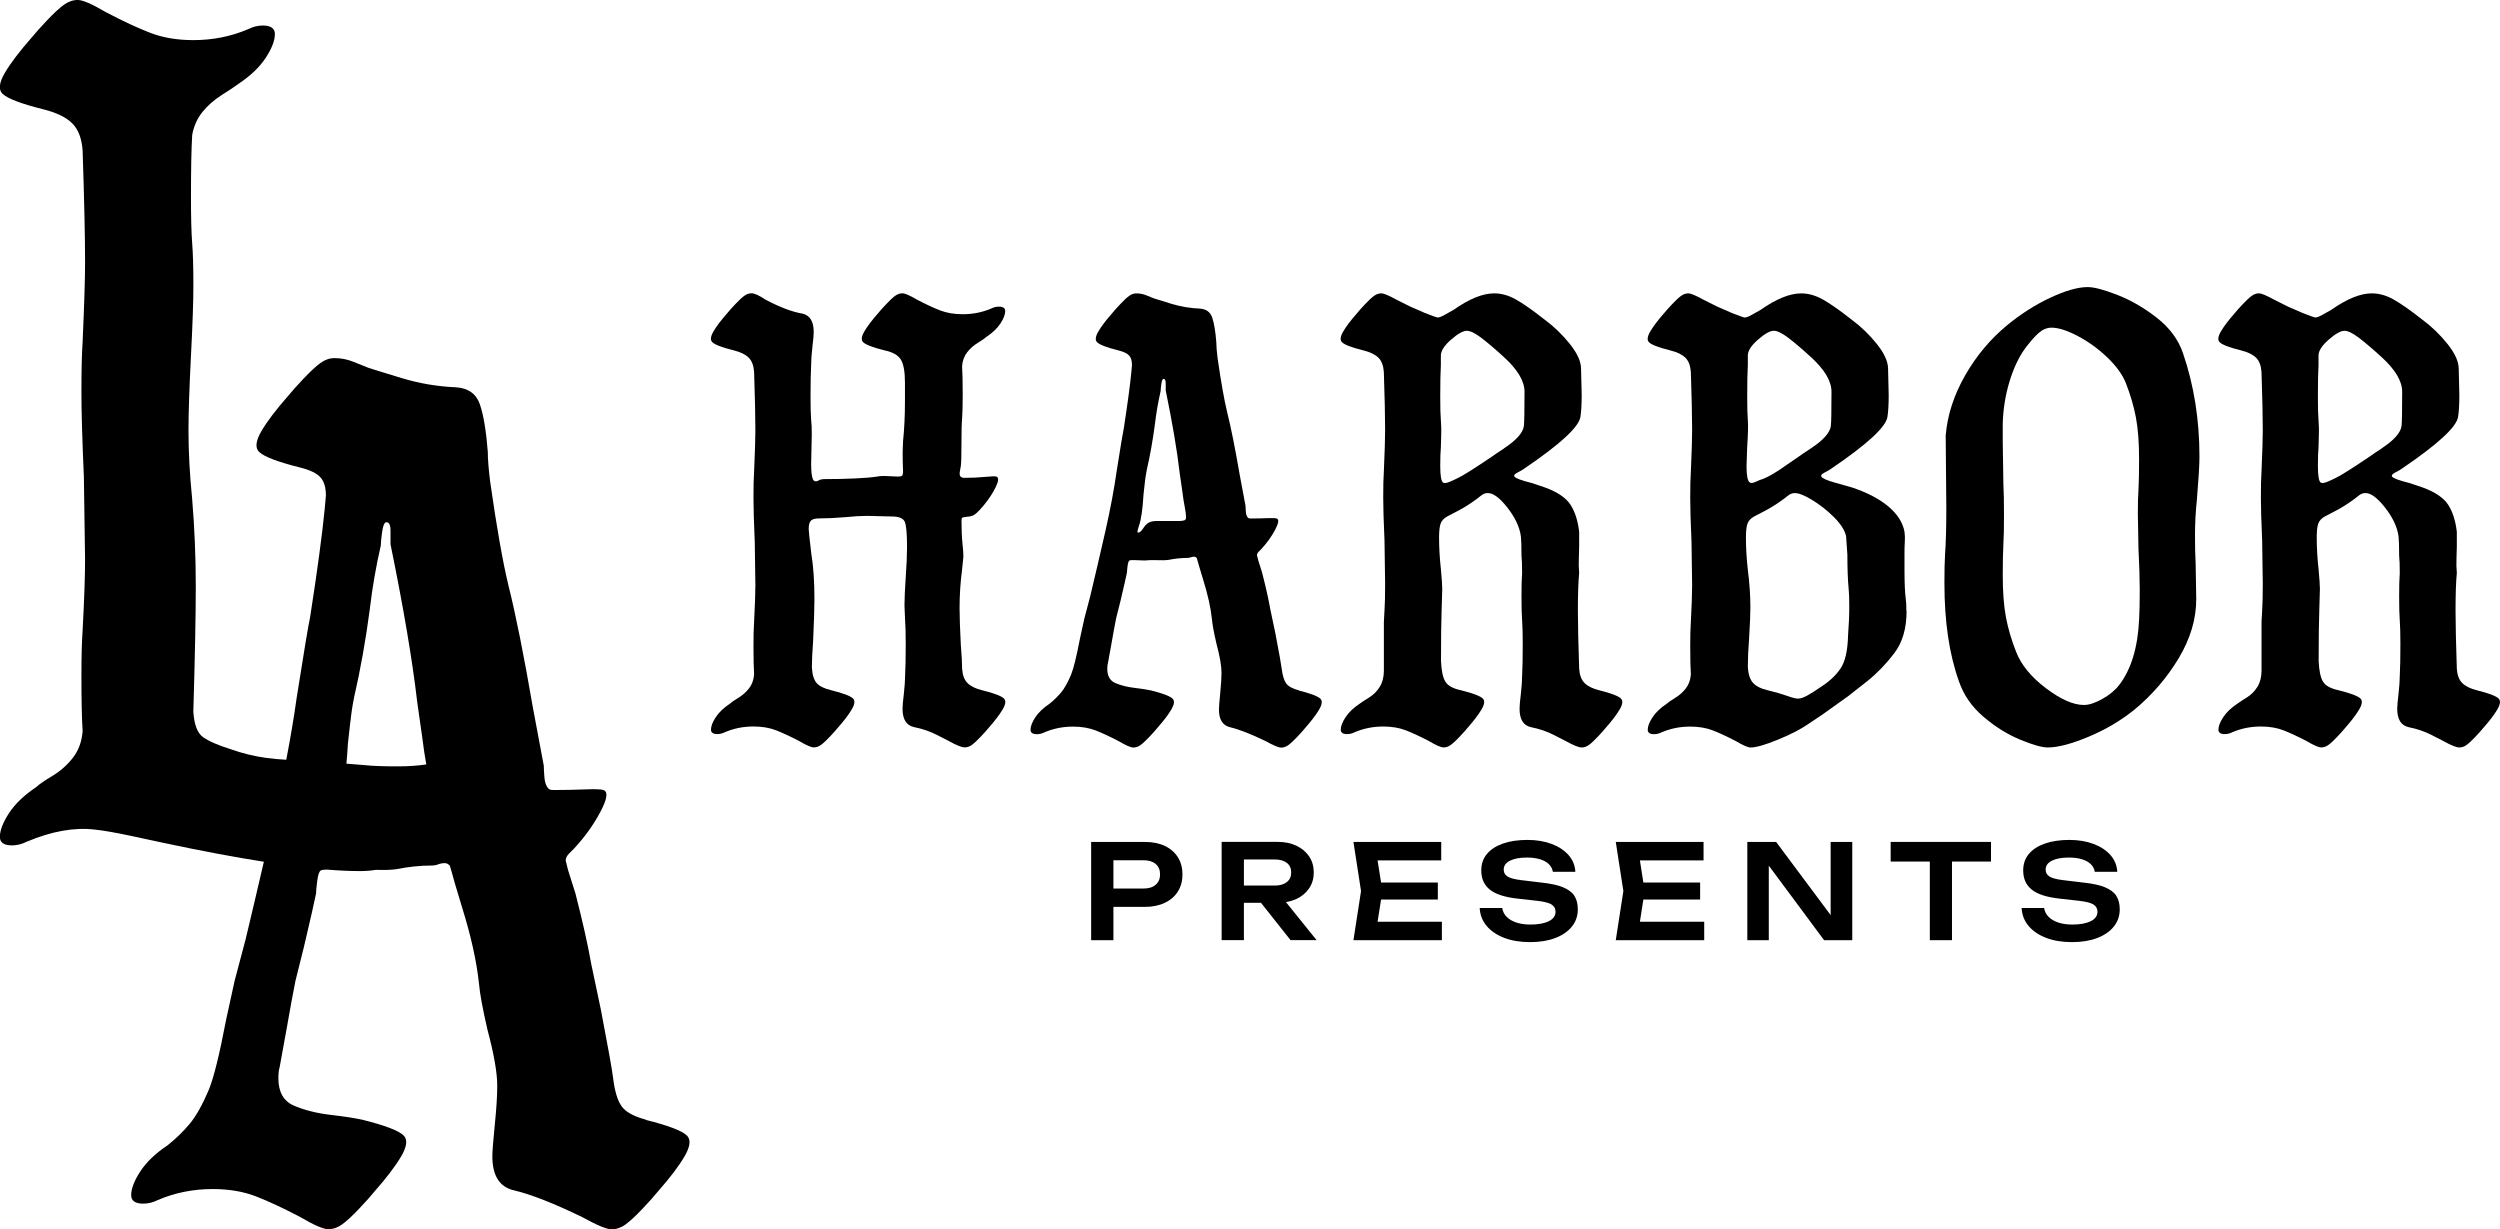
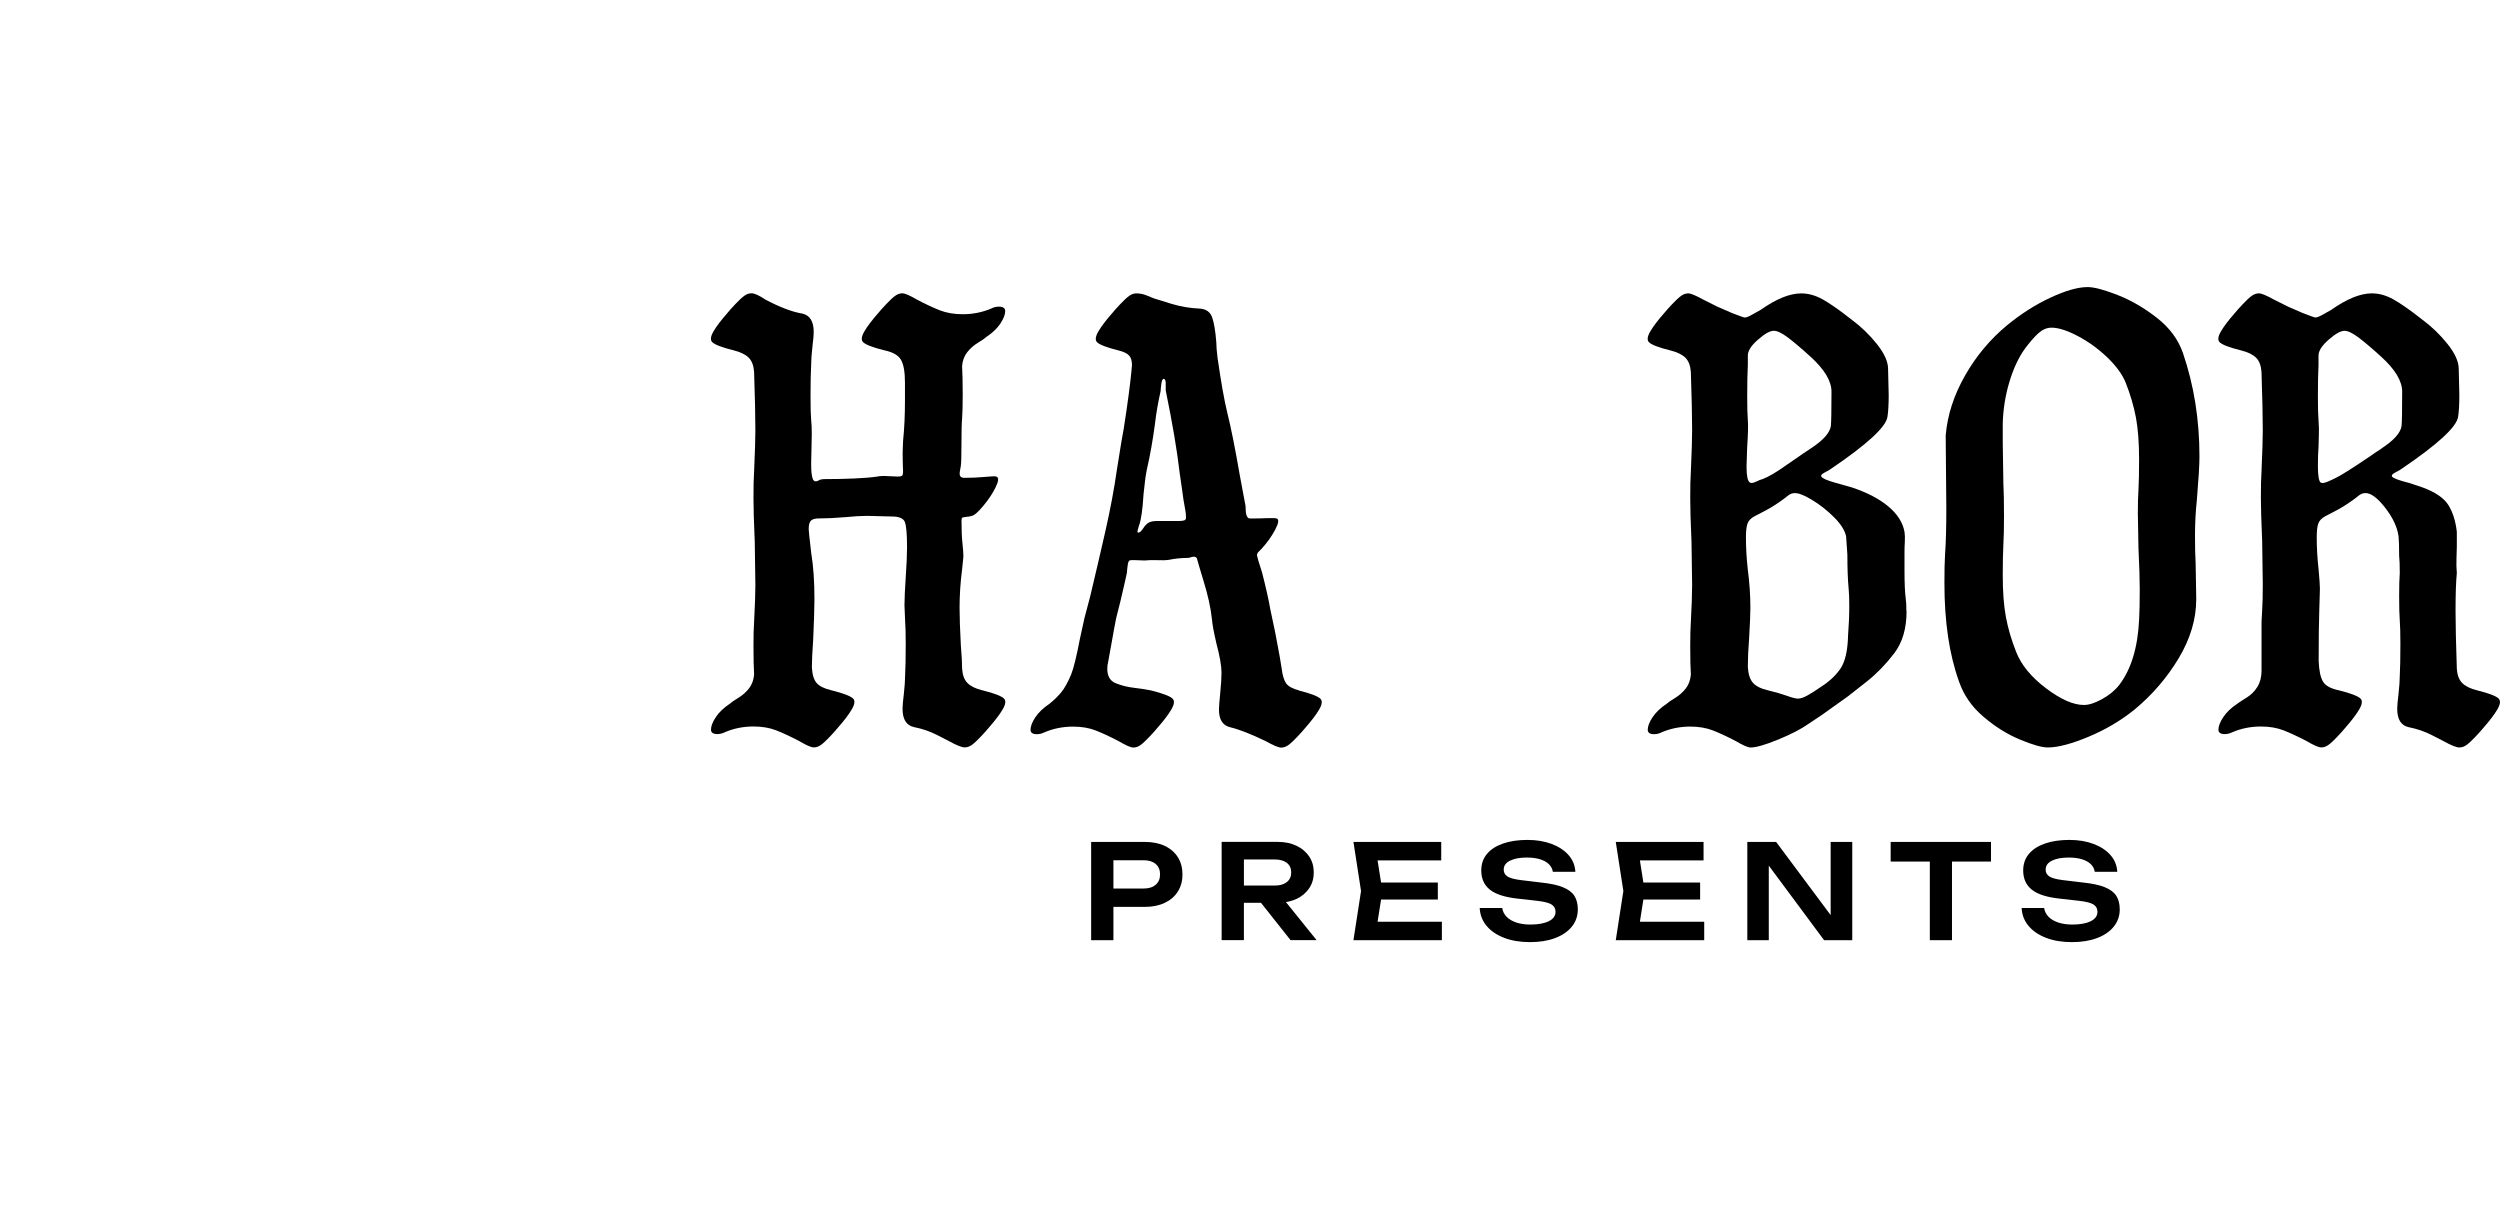
<svg xmlns="http://www.w3.org/2000/svg" id="Layer_2" data-name="Layer 2" viewBox="0 0 684.92 336.76">
  <g id="Layer_1-2" data-name="Layer 1">
    <g>
      <path d="M269.15,189.14c-1.85-.46-3.21-1.13-4.08-2-.87-.87-1.36-2.17-1.48-3.91,0-1.5-.12-3.65-.35-6.43-.23-4.4-.35-7.82-.35-10.25,0-3.47.23-7.01.7-10.6l.35-3.48c0-.81-.09-2.02-.26-3.65-.17-1.62-.26-3.65-.26-6.08,0-.46.06-.75.17-.87.11-.11.49-.2,1.13-.26.64-.06,1.13-.14,1.48-.26.7-.11,1.76-1.04,3.21-2.78,1.45-1.74,2.58-3.45,3.39-5.13.81-1.68.87-2.63.17-2.87-.35-.11-1.39-.09-3.13.09-1.74.17-3.71.26-5.91.26l-.52-.17c-.46-.23-.61-.78-.43-1.65s.26-1.36.26-1.48c.11-.81.17-2.84.17-6.08,0-3.48.06-5.73.17-6.78.11-1.62.17-3.82.17-6.6,0-3.47-.06-6.08-.17-7.82.11-1.5.58-2.78,1.39-3.82.81-1.04,1.79-1.91,2.95-2.61,1.16-.7,1.91-1.22,2.26-1.56,1.74-1.16,3.04-2.4,3.91-3.73.87-1.33,1.3-2.46,1.3-3.39,0-.81-.58-1.22-1.74-1.22-.7,0-1.39.17-2.09.52-2.43,1.04-5.04,1.56-7.82,1.56-2.32,0-4.37-.35-6.17-1.04-1.8-.7-3.91-1.68-6.34-2.95-1.97-1.16-3.3-1.74-4-1.74s-1.36.23-2,.7c-.64.46-1.45,1.22-2.43,2.26-.99,1.04-1.71,1.85-2.17,2.43-1.74,1.97-3.01,3.65-3.82,5.04-.81,1.39-.93,2.38-.35,2.95.69.7,2.66,1.45,5.91,2.26,2.2.46,3.68,1.3,4.43,2.52.75,1.22,1.13,3.33,1.13,6.34v4.86c0,4.06-.17,7.76-.52,11.12-.12,2.2-.15,4.06-.09,5.56.06,1.51.09,2.43.09,2.78,0,.58-.09.96-.26,1.13s-.55.26-1.13.26l-3.82-.17c-.81,0-1.45.06-1.91.17-1.51.23-3.59.41-6.25.52-2.67.12-5.33.17-7.99.17-.81,0-1.39.12-1.74.35-.81.46-1.36.32-1.65-.43-.29-.75-.43-2.11-.43-4.08l.17-8.17c0-1.74-.06-3.01-.17-3.82-.12-1.39-.17-3.53-.17-6.43,0-3.82.06-6.72.17-8.69,0-1.27.11-2.95.35-5.04.23-1.85.35-3.18.35-4,0-2.89-1.04-4.58-3.13-5.04-2.78-.46-6.14-1.74-10.08-3.82-1.74-1.16-3.01-1.74-3.82-1.74-.7,0-1.36.23-2,.7-.64.46-1.45,1.22-2.43,2.26-.99,1.04-1.71,1.85-2.17,2.43-1.74,1.97-3.01,3.65-3.82,5.04-.81,1.39-.93,2.38-.35,2.95.69.7,2.66,1.45,5.91,2.26,1.85.46,3.21,1.13,4.08,2,.87.87,1.36,2.17,1.48,3.91.23,6.95.35,12.28.35,15.98,0,2.2-.12,5.97-.35,11.29-.12,1.62-.17,4.06-.17,7.3,0,2.67.11,6.66.35,11.99l.17,11.81c0,2.32-.12,5.68-.35,10.08-.12,1.62-.17,3.82-.17,6.6,0,3.48.06,6.08.17,7.82-.12,1.51-.58,2.78-1.39,3.82-.81,1.04-1.8,1.91-2.95,2.61-1.16.7-1.91,1.22-2.26,1.56-1.74,1.16-3.04,2.41-3.91,3.74-.87,1.33-1.3,2.46-1.3,3.39,0,.81.58,1.22,1.74,1.22.7,0,1.39-.17,2.09-.52,2.43-1.04,5.04-1.56,7.82-1.56,2.32,0,4.37.35,6.17,1.04,1.79.7,3.91,1.68,6.34,2.95,1.97,1.16,3.3,1.74,4,1.74s1.36-.23,2-.7c.63-.46,1.45-1.22,2.43-2.26.98-1.04,1.71-1.85,2.17-2.43,1.74-1.97,3.01-3.65,3.82-5.04.81-1.39.93-2.37.35-2.95-.7-.69-2.67-1.45-5.91-2.26-1.97-.46-3.33-1.13-4.08-2-.75-.87-1.19-2.29-1.3-4.26,0-1.74.11-4.23.35-7.47.23-5.1.35-8.86.35-11.29,0-4.87-.29-9.03-.87-12.51-.46-3.94-.7-6.14-.7-6.6,0-1.16.2-1.94.61-2.35.4-.4,1.13-.61,2.17-.61,2.09,0,4.52-.11,7.3-.35,2.32-.23,4.28-.35,5.91-.35l6.78.17c1.97,0,3.15.49,3.56,1.48.4.99.61,3.27.61,6.86,0,2.2-.12,4.92-.35,8.17-.23,3.48-.35,6.08-.35,7.82l.17,4.17c.11,1.39.17,3.53.17,6.43,0,3.82-.06,6.72-.17,8.69,0,1.28-.12,2.95-.35,5.04-.23,1.85-.35,3.19-.35,4,0,2.9,1.04,4.58,3.13,5.04,2.32.46,4.43,1.19,6.34,2.17,1.91.99,2.98,1.54,3.21,1.65,2.09,1.16,3.53,1.74,4.34,1.74.7,0,1.36-.23,2-.7.63-.46,1.45-1.22,2.43-2.26.98-1.04,1.71-1.85,2.17-2.43,1.74-1.97,3.01-3.65,3.82-5.04.81-1.39.93-2.37.35-2.95-.7-.69-2.67-1.45-5.91-2.26Z" />
      <path d="M355.85,189.14c-1.74-.46-2.9-1.1-3.48-1.91-.58-.81-.99-2.14-1.22-4-.12-1.04-.7-4.28-1.74-9.73l-1.39-6.6c-.46-2.66-1.22-6.02-2.26-10.08l-1.04-3.3-.35-1.39c0-.35.17-.7.52-1.04.35-.35.58-.58.7-.7,1.5-1.62,2.75-3.36,3.74-5.21.98-1.85,1.13-2.89.43-3.13-.35-.11-1.22-.14-2.61-.09-1.39.06-2.9.09-4.52.09-.35,0-.58-.06-.7-.17-.35-.35-.55-.9-.61-1.65-.06-.75-.09-1.3-.09-1.65l-1.56-8.34c-1.28-7.41-2.43-13.2-3.48-17.37-.81-3.36-1.68-8.28-2.61-14.77-.23-1.85-.35-3.3-.35-4.34-.23-3.01-.61-5.27-1.13-6.78-.52-1.5-1.65-2.32-3.39-2.43-2.67-.11-5.24-.55-7.73-1.3-2.49-.75-4.08-1.24-4.78-1.48-.58-.23-1.3-.52-2.17-.87-.87-.35-1.77-.52-2.69-.52-.7,0-1.36.23-2,.7-.64.46-1.45,1.22-2.43,2.26-.99,1.04-1.71,1.85-2.17,2.43-1.74,1.97-3.01,3.65-3.82,5.04-.81,1.39-.93,2.38-.35,2.95.7.7,2.66,1.45,5.91,2.26,1.39.35,2.34.81,2.87,1.39.52.58.78,1.45.78,2.61l-.17,1.91c-.35,3.59-1.04,8.75-2.08,15.46-.23,1.04-.87,4.87-1.91,11.47-.7,4.98-1.74,10.54-3.13,16.68-1.39,6.14-2.78,12.1-4.17,17.9l-1.56,5.91-1.22,5.56c-.93,4.87-1.74,8.17-2.43,9.9-.93,2.2-1.85,3.85-2.78,4.95-.93,1.1-1.97,2.11-3.13,3.04-1.74,1.16-3.04,2.41-3.91,3.74-.87,1.33-1.3,2.46-1.3,3.39,0,.81.58,1.22,1.74,1.22.7,0,1.39-.17,2.09-.52,2.43-1.04,5.04-1.56,7.82-1.56,2.32,0,4.37.35,6.17,1.04,1.79.7,3.91,1.68,6.34,2.95,1.97,1.16,3.3,1.74,4,1.74s1.36-.23,2-.7c.63-.46,1.45-1.22,2.43-2.26.98-1.04,1.71-1.85,2.17-2.43,1.74-1.97,3.01-3.65,3.82-5.04.81-1.39.93-2.37.35-2.95-.7-.69-2.67-1.45-5.91-2.26-1.04-.23-2.55-.46-4.52-.7-1.97-.23-3.71-.67-5.21-1.3-1.51-.63-2.26-1.94-2.26-3.91,0-.69.06-1.22.17-1.56l1.04-5.73c.46-2.66.87-4.86,1.22-6.6l1.22-4.86c.93-3.94,1.5-6.49,1.74-7.64,0-.35.06-.96.17-1.82.11-.87.29-1.36.52-1.48.23-.11.81-.14,1.74-.09.93.06,1.74.09,2.43.09.93-.11,2.05-.14,3.39-.09,1.33.06,2.4.03,3.21-.09,1.74-.35,3.42-.52,5.04-.52.35,0,.67-.06.96-.17.29-.11.61-.17.96-.17.23,0,.46.12.7.35.11.35.35,1.16.7,2.43l1.04,3.47c1.27,4.06,2.09,7.7,2.43,10.95.11,1.39.52,3.59,1.22,6.6.93,3.48,1.39,6.14,1.39,7.99,0,1.39-.12,3.24-.35,5.56-.23,2.32-.35,3.82-.35,4.52,0,2.78,1.04,4.4,3.13,4.87,2.43.58,5.67,1.85,9.73,3.82,2.09,1.16,3.47,1.74,4.17,1.74s1.36-.23,2-.7c.63-.46,1.45-1.22,2.43-2.26.98-1.04,1.71-1.85,2.17-2.43,1.74-1.97,3.01-3.65,3.82-5.04.81-1.39.93-2.37.35-2.95-.7-.69-2.67-1.45-5.91-2.26ZM324.4,142.57c-.35.12-.81.17-1.39.17h-6.08c-1.04,0-1.82.17-2.34.52-.52.35-.99.84-1.39,1.48-.41.64-.78,1.01-1.13,1.13-.35.12-.49,0-.43-.35.06-.35.2-.87.43-1.56.58-1.62.98-4.46,1.22-8.51.11-.93.23-1.97.35-3.13.11-1.16.29-2.32.52-3.48.93-4.05,1.68-8.28,2.26-12.68.35-3.01.87-6.02,1.56-9.03,0-.35.06-.96.17-1.82.11-.87.29-1.36.52-1.48.46-.11.7.29.7,1.22v1.91c1.85,9.03,3.13,16.56,3.82,22.59l.7,4.86c.23,1.85.46,3.36.7,4.52.23,1.16.35,2.09.35,2.78,0,.46-.17.76-.52.87Z" />
-       <path d="M444.11,191.39c-.7-.69-2.67-1.45-5.91-2.26-1.85-.46-3.21-1.13-4.08-2-.87-.87-1.36-2.17-1.48-3.91-.23-6.95-.35-12.22-.35-15.81,0-4.52.11-7.99.35-10.42-.12-1.27-.15-2.63-.09-4.08.06-1.45.09-2.52.09-3.21v-4c-.35-3.01-1.13-5.47-2.35-7.38-1.22-1.91-3.56-3.5-7.04-4.78l-3.65-1.22c-2.78-.7-4.34-1.27-4.69-1.74-.23-.35.06-.72.87-1.13.81-.4,1.45-.78,1.91-1.13,9.73-6.6,14.82-11.29,15.29-14.07.23-1.39.35-3.42.35-6.08l-.17-7.12c0-1.97-1.02-4.23-3.04-6.78-2.03-2.55-4.37-4.81-7.04-6.78-3.24-2.55-5.85-4.37-7.82-5.47-1.97-1.1-3.94-1.65-5.91-1.65-3.13,0-6.84,1.51-11.12,4.52-.46.23-1.19.64-2.17,1.22-.99.58-1.71.87-2.17.87-.23,0-1.39-.4-3.47-1.22l-4-1.74-3.82-1.91c-2.09-1.16-3.48-1.74-4.17-1.74s-1.36.23-2,.7c-.64.46-1.45,1.22-2.43,2.26-.99,1.04-1.71,1.85-2.17,2.43-1.74,1.97-3.01,3.65-3.82,5.04-.81,1.39-.93,2.38-.35,2.95.69.7,2.66,1.45,5.91,2.26,1.85.46,3.21,1.13,4.08,2,.87.87,1.36,2.17,1.48,3.91.23,6.95.35,12.28.35,15.98,0,2.2-.12,5.97-.35,11.29-.12,1.62-.17,4-.17,7.12,0,2.55.11,6.49.35,11.81l.17,11.81c0,3.24-.06,5.68-.17,7.3l-.17,3.13v13.38c0,1.74-.38,3.21-1.13,4.43-.75,1.22-1.74,2.2-2.95,2.95-1.22.76-2.06,1.3-2.52,1.65-1.74,1.16-3.04,2.41-3.91,3.74-.87,1.33-1.3,2.46-1.3,3.39,0,.81.58,1.22,1.74,1.22.7,0,1.39-.17,2.09-.52,2.43-1.04,5.04-1.56,7.82-1.56,2.32,0,4.37.35,6.17,1.04,1.79.7,3.91,1.68,6.34,2.95,1.97,1.16,3.3,1.74,4,1.74s1.36-.23,2-.7c.63-.46,1.45-1.22,2.43-2.26.98-1.04,1.71-1.85,2.17-2.43,1.74-1.97,3.01-3.65,3.82-5.04.81-1.39.93-2.37.35-2.95-.7-.69-2.67-1.45-5.91-2.26-2.2-.46-3.65-1.24-4.34-2.35-.7-1.1-1.1-2.98-1.22-5.65,0-6.14.06-10.77.17-13.9l.17-5.91c0-.93-.12-2.66-.35-5.21-.35-3.13-.52-6.08-.52-8.86,0-1.74.14-3.01.43-3.82.29-.81.93-1.48,1.91-2,.98-.52,1.71-.9,2.17-1.13,1.85-.93,3.65-2.03,5.39-3.3.35-.23.84-.61,1.48-1.13.63-.52,1.24-.78,1.82-.78,1.5-.11,3.33,1.19,5.47,3.91,2.14,2.72,3.39,5.36,3.74,7.91.11.93.17,2.72.17,5.39.11.93.17,2.49.17,4.69-.12,1.39-.17,3.53-.17,6.43s.06,5.1.17,6.6c.11,1.39.17,3.53.17,6.43,0,3.82-.06,6.72-.17,8.69,0,1.28-.12,2.95-.35,5.04-.23,1.85-.35,3.19-.35,4,0,2.9,1.04,4.58,3.13,5.04,2.32.46,4.43,1.19,6.34,2.17,1.91.99,2.98,1.54,3.21,1.65,2.09,1.16,3.53,1.74,4.34,1.74.7,0,1.36-.23,2-.7.64-.46,1.45-1.22,2.43-2.26.98-1.04,1.71-1.85,2.17-2.43,1.74-1.97,3.01-3.65,3.82-5.04.81-1.39.93-2.37.35-2.95ZM412.05,122.86c-1.68,1.1-2.75,1.82-3.21,2.17-4.98,3.36-8.11,5.33-9.38,5.91-1.85.93-3.01,1.39-3.48,1.39-.35,0-.58-.06-.7-.17-.46-.46-.7-1.97-.7-4.52,0-2.2.06-3.88.17-5.04,0-.93.03-2.02.09-3.3.06-1.27.03-2.66-.09-4.17-.12-1.39-.17-3.53-.17-6.43,0-3.82.06-6.72.17-8.69v-2.61c0-1.27.93-2.72,2.78-4.34,1.85-1.62,3.3-2.43,4.34-2.43.93,0,2.2.61,3.82,1.82,1.62,1.22,3.71,2.98,6.25,5.3,3.82,3.47,5.73,6.66,5.73,9.56,0,5.21-.06,8.34-.17,9.38-.12.93-.64,1.91-1.56,2.95-.93,1.04-2.23,2.11-3.91,3.21Z" />
      <path d="M522.29,167.42c0-1.5-.06-2.61-.17-3.3-.23-1.74-.35-4.4-.35-7.99v-4.87c0-.93.03-1.88.09-2.87.06-.98.03-1.88-.09-2.69-.46-2.55-1.94-4.86-4.43-6.95-2.49-2.09-5.82-3.82-9.99-5.21-.81-.23-2.35-.66-4.6-1.3-2.26-.64-3.5-1.19-3.73-1.65-.23-.35.06-.72.87-1.13.81-.4,1.45-.78,1.91-1.13,9.73-6.6,14.82-11.29,15.29-14.07.23-1.39.35-3.42.35-6.08l-.17-7.12c0-1.97-1.02-4.23-3.04-6.78-2.03-2.55-4.37-4.81-7.04-6.78-3.24-2.55-5.85-4.37-7.82-5.47-1.97-1.1-3.94-1.65-5.91-1.65-3.13,0-6.84,1.51-11.12,4.52-.46.23-1.19.64-2.17,1.22-.99.58-1.71.87-2.17.87-.23,0-1.39-.4-3.47-1.22l-4-1.74-3.82-1.91c-2.09-1.16-3.48-1.74-4.17-1.74s-1.36.23-2,.7c-.64.46-1.45,1.22-2.43,2.26-.99,1.04-1.71,1.85-2.17,2.43-1.74,1.97-3.01,3.65-3.82,5.04-.81,1.39-.93,2.38-.35,2.95.69.7,2.66,1.45,5.91,2.26,1.85.46,3.21,1.13,4.08,2,.87.87,1.36,2.17,1.48,3.91.23,6.95.35,12.28.35,15.98,0,2.2-.12,5.97-.35,11.29-.12,1.62-.17,4.06-.17,7.3,0,2.67.11,6.66.35,11.99l.17,11.81c0,2.32-.12,5.68-.35,10.08-.12,1.62-.17,3.82-.17,6.6,0,3.48.06,6.08.17,7.82-.12,1.51-.58,2.78-1.39,3.82-.81,1.04-1.8,1.91-2.95,2.61-1.16.7-1.91,1.22-2.26,1.56-1.74,1.16-3.04,2.41-3.91,3.74-.87,1.33-1.3,2.46-1.3,3.39,0,.81.58,1.22,1.74,1.22.7,0,1.39-.17,2.09-.52,2.43-1.04,5.04-1.56,7.82-1.56,2.32,0,4.37.35,6.17,1.04,1.79.7,3.91,1.68,6.34,2.95,1.97,1.16,3.3,1.74,4,1.74,1.5,0,4.02-.72,7.56-2.17,3.53-1.45,6.28-2.87,8.25-4.26l3.65-2.43,7.3-5.21c.93-.7,2.69-2.09,5.3-4.17,2.61-2.09,5.04-4.6,7.3-7.56,2.26-2.95,3.39-6.8,3.39-11.55ZM478.68,122.42c.23-3.59.29-6.02.17-7.3-.12-1.39-.17-3.53-.17-6.43,0-3.82.06-6.72.17-8.69v-2.61c0-1.27.93-2.72,2.78-4.34,1.85-1.62,3.3-2.43,4.34-2.43.93,0,2.2.61,3.82,1.82,1.62,1.22,3.71,2.98,6.25,5.3,3.82,3.47,5.73,6.66,5.73,9.56,0,5.21-.06,8.34-.17,9.38-.12.93-.64,1.91-1.56,2.95-.93,1.04-2.23,2.11-3.91,3.21-1.68,1.1-2.75,1.82-3.21,2.17l-3.3,2.26c-2.9,2.09-5.16,3.42-6.78,4-.46.12-.99.32-1.56.61-.58.29-1.04.43-1.39.43-.23,0-.41-.06-.52-.17-.58-.35-.87-1.79-.87-4.34l.17-5.39ZM506.3,174.37c-.12,3.94-.78,6.84-2,8.69-1.22,1.85-2.98,3.54-5.3,5.04-1.51,1.04-2.78,1.85-3.82,2.43-1.04.58-1.91.87-2.61.87-.58,0-1.59-.26-3.04-.78-1.45-.52-3.16-1.01-5.12-1.48-1.97-.46-3.36-1.16-4.17-2.09-.81-.93-1.28-2.37-1.39-4.34,0-2.2.11-4.8.35-7.82.23-3.94.35-6.72.35-8.34,0-3.36-.23-6.83-.7-10.42-.35-3.13-.52-6.08-.52-8.86,0-1.74.14-3.01.43-3.82.29-.81.93-1.48,1.91-2,.98-.52,1.71-.9,2.17-1.13,1.85-.93,3.65-2.03,5.39-3.3.35-.23.84-.61,1.48-1.13.63-.52,1.24-.78,1.82-.78,1.04-.11,2.66.49,4.86,1.82,2.2,1.33,4.23,2.93,6.08,4.78,1.85,1.85,2.95,3.59,3.3,5.21l.35,5.04c0,3.71.11,6.84.35,9.38.11,1.04.17,2.61.17,4.69,0,2.55-.12,5.33-.35,8.34Z" />
      <path d="M590.91,87.07c-3.48-2.72-7.07-4.81-10.77-6.25-3.71-1.45-6.43-2.17-8.17-2.17-2.67,0-6.05.96-10.16,2.87-4.11,1.91-8.08,4.43-11.9,7.56-4.63,3.82-8.49,8.43-11.55,13.81-3.07,5.39-4.84,10.86-5.3,16.42l.17,19.98c0,5.33-.12,9.56-.35,12.68-.12,1.85-.17,4.46-.17,7.82,0,10.54,1.33,19.52,4,26.93,1.27,3.71,3.5,6.92,6.69,9.64,3.18,2.72,6.52,4.81,9.99,6.25,3.48,1.45,6.02,2.17,7.64,2.17,2.78,0,6.52-.99,11.21-2.95,4.69-1.97,8.89-4.46,12.6-7.47,4.87-4.05,8.89-8.74,12.08-14.07,3.18-5.33,4.78-10.71,4.78-16.16l-.17-9.9c-.12-1.85-.17-4.4-.17-7.64s.17-6.49.52-9.73c.46-5.56.7-9.5.7-11.81,0-10.08-1.51-19.52-4.52-28.32-1.28-3.71-3.65-6.92-7.12-9.64ZM586.05,169.68c-.35,7.64-2.14,13.61-5.39,17.9-1.16,1.51-2.72,2.81-4.69,3.91-1.97,1.1-3.65,1.65-5.04,1.65-2.9,0-6.37-1.53-10.42-4.6-4.06-3.07-6.78-6.4-8.17-9.99-1.28-3.24-2.2-6.4-2.78-9.47-.58-3.07-.87-6.92-.87-11.55,0-3.48.06-6.26.17-8.34.11-1.85.17-4.46.17-7.82,0-3.94-.06-6.89-.17-8.86l-.17-11.29v-5.21c.11-3.94.72-7.73,1.82-11.38,1.1-3.65,2.52-6.69,4.26-9.12,1.39-1.85,2.63-3.27,3.73-4.26,1.1-.98,2.29-1.48,3.56-1.48,1.85,0,4.23.75,7.12,2.26,2.89,1.51,5.59,3.45,8.08,5.82,2.49,2.38,4.2,4.72,5.13,7.04,1.27,3.24,2.2,6.4,2.78,9.47.58,3.07.87,6.92.87,11.55,0,3.48-.06,6.26-.17,8.34-.12,1.51-.17,3.65-.17,6.43l.17,9.55c.23,4.63.35,8.4.35,11.29,0,3.48-.06,6.2-.17,8.17Z" />
      <path d="M684.56,191.39c-.7-.69-2.67-1.45-5.91-2.26-1.85-.46-3.21-1.13-4.08-2-.87-.87-1.36-2.17-1.48-3.91-.23-6.95-.35-12.22-.35-15.81,0-4.52.11-7.99.35-10.42-.12-1.27-.15-2.63-.09-4.08.06-1.45.09-2.52.09-3.21v-4c-.35-3.01-1.13-5.47-2.35-7.38-1.22-1.91-3.56-3.5-7.04-4.78l-3.65-1.22c-2.78-.7-4.34-1.27-4.69-1.74-.23-.35.06-.72.87-1.13.81-.4,1.45-.78,1.91-1.13,9.73-6.6,14.82-11.29,15.29-14.07.23-1.39.35-3.42.35-6.08l-.17-7.12c0-1.97-1.02-4.23-3.04-6.78-2.03-2.55-4.37-4.81-7.04-6.78-3.24-2.55-5.85-4.37-7.82-5.47-1.97-1.1-3.94-1.65-5.91-1.65-3.13,0-6.84,1.51-11.12,4.52-.46.23-1.19.64-2.17,1.22-.99.58-1.71.87-2.17.87-.23,0-1.39-.4-3.47-1.22l-4-1.74-3.82-1.91c-2.09-1.16-3.48-1.74-4.17-1.74s-1.36.23-2,.7c-.64.46-1.45,1.22-2.43,2.26-.99,1.04-1.71,1.85-2.17,2.43-1.74,1.97-3.01,3.65-3.82,5.04-.81,1.39-.93,2.38-.35,2.95.69.7,2.66,1.45,5.91,2.26,1.85.46,3.21,1.13,4.08,2,.87.87,1.36,2.17,1.48,3.91.23,6.95.35,12.28.35,15.98,0,2.2-.12,5.97-.35,11.29-.12,1.62-.17,4-.17,7.12,0,2.55.11,6.49.35,11.81l.17,11.81c0,3.24-.06,5.68-.17,7.3l-.17,3.13v13.38c0,1.74-.38,3.21-1.13,4.43-.75,1.22-1.74,2.2-2.95,2.95-1.22.76-2.06,1.3-2.52,1.65-1.74,1.16-3.04,2.41-3.91,3.74-.87,1.33-1.3,2.46-1.3,3.39,0,.81.58,1.22,1.74,1.22.7,0,1.39-.17,2.09-.52,2.43-1.04,5.04-1.56,7.82-1.56,2.32,0,4.37.35,6.17,1.04,1.79.7,3.91,1.68,6.34,2.95,1.97,1.16,3.3,1.74,4,1.74s1.36-.23,2-.7c.63-.46,1.45-1.22,2.43-2.26.98-1.04,1.71-1.85,2.17-2.43,1.74-1.97,3.01-3.65,3.82-5.04.81-1.39.93-2.37.35-2.95-.7-.69-2.67-1.45-5.91-2.26-2.2-.46-3.65-1.24-4.34-2.35-.7-1.1-1.1-2.98-1.22-5.65,0-6.14.06-10.77.17-13.9l.17-5.91c0-.93-.12-2.66-.35-5.21-.35-3.13-.52-6.08-.52-8.86,0-1.74.14-3.01.43-3.82.29-.81.93-1.48,1.91-2,.98-.52,1.71-.9,2.17-1.13,1.85-.93,3.65-2.03,5.39-3.3.35-.23.84-.61,1.48-1.13.63-.52,1.24-.78,1.82-.78,1.5-.11,3.33,1.19,5.47,3.91,2.14,2.72,3.39,5.36,3.74,7.91.11.93.17,2.72.17,5.39.11.93.17,2.49.17,4.69-.12,1.39-.17,3.53-.17,6.43s.06,5.1.17,6.6c.11,1.39.17,3.53.17,6.43,0,3.82-.06,6.72-.17,8.69,0,1.28-.12,2.95-.35,5.04-.23,1.85-.35,3.19-.35,4,0,2.9,1.04,4.58,3.13,5.04,2.32.46,4.43,1.19,6.34,2.17,1.91.99,2.98,1.54,3.21,1.65,2.09,1.16,3.53,1.74,4.34,1.74.7,0,1.36-.23,2-.7.64-.46,1.45-1.22,2.43-2.26.98-1.04,1.71-1.85,2.17-2.43,1.74-1.97,3.01-3.65,3.82-5.04.81-1.39.93-2.37.35-2.95ZM652.5,122.86c-1.68,1.1-2.75,1.82-3.21,2.17-4.98,3.36-8.11,5.33-9.38,5.91-1.85.93-3.01,1.39-3.48,1.39-.35,0-.58-.06-.7-.17-.46-.46-.7-1.97-.7-4.52,0-2.2.06-3.88.17-5.04,0-.93.03-2.02.09-3.3.06-1.27.03-2.66-.09-4.17-.12-1.39-.17-3.53-.17-6.43,0-3.82.06-6.72.17-8.69v-2.61c0-1.27.93-2.72,2.78-4.34,1.85-1.62,3.3-2.43,4.34-2.43.93,0,2.2.61,3.82,1.82,1.62,1.22,3.71,2.98,6.25,5.3,3.82,3.47,5.73,6.66,5.73,9.56,0,5.21-.06,8.34-.17,9.38-.12.93-.64,1.91-1.56,2.95-.93,1.04-2.23,2.11-3.91,3.21Z" />
      <path d="M319.15,231.77c-1.56-.74-3.4-1.11-5.53-1.11h-14.68v26.92h6.1v-9.12h8.58c2.13,0,3.97-.38,5.53-1.13,1.56-.75,2.75-1.79,3.57-3.12.83-1.33,1.24-2.88,1.24-4.65s-.41-3.33-1.24-4.67c-.83-1.34-2.02-2.38-3.57-3.12ZM316.62,242.39c-.8.7-1.91,1.04-3.32,1.04h-8.26v-7.75h8.26c1.41,0,2.52.34,3.32,1.02.8.68,1.2,1.63,1.2,2.85s-.4,2.14-1.2,2.84Z" />
      <path d="M355.19,246.29c1.48-.71,2.64-1.68,3.48-2.93.84-1.24,1.26-2.69,1.26-4.34s-.42-3.13-1.26-4.38c-.84-1.24-2-2.22-3.48-2.93-1.48-.71-3.21-1.06-5.17-1.06h-15.33v26.92h6.1v-10.23h4.68l8.1,10.23h7.14l-8.41-10.43c1.04-.17,2-.45,2.88-.86ZM340.79,242.61v-7.14h8.51c1.36,0,2.45.31,3.25.93.8.62,1.2,1.5,1.2,2.62s-.4,2-1.2,2.64c-.8.63-1.88.95-3.25.95h-8.51Z" />
      <polygon points="378.37 246.45 393.92 246.45 393.92 241.78 378.37 241.78 377.41 235.72 394.85 235.72 394.85 230.66 370.8 230.66 372.88 244.12 370.8 257.58 395.03 257.58 395.03 252.52 377.41 252.52 378.37 246.45" />
      <path d="M428.18,243.06c-1.47-.59-3.45-1.01-5.94-1.27l-5.64-.68c-1.72-.22-2.93-.54-3.61-.99-.68-.44-1.02-1.07-1.02-1.88,0-1.05.57-1.87,1.72-2.44,1.15-.57,2.69-.86,4.63-.86,1.39,0,2.6.16,3.63.48,1.03.32,1.84.78,2.42,1.36.59.59.94,1.27,1.06,2.06h6.17c-.1-1.75-.72-3.27-1.87-4.58-1.15-1.3-2.69-2.32-4.63-3.05-1.94-.73-4.15-1.1-6.64-1.1s-4.79.33-6.68.99c-1.89.66-3.36,1.61-4.4,2.85-1.04,1.24-1.56,2.75-1.56,4.52,0,2.25.78,4,2.35,5.26s4.1,2.08,7.59,2.46l5.42.61c1.91.22,3.22.56,3.93,1.02.71.47,1.06,1.13,1.06,1.99,0,1.1-.62,1.96-1.85,2.57s-2.91.92-5.04.92c-1.46,0-2.75-.19-3.86-.56-1.11-.37-2-.9-2.66-1.58-.66-.68-1.06-1.48-1.2-2.39h-6.17c.1,1.87.73,3.5,1.9,4.9,1.17,1.4,2.78,2.49,4.81,3.27,2.03.78,4.39,1.17,7.07,1.17s4.93-.37,6.89-1.11c1.96-.74,3.49-1.79,4.58-3.14,1.09-1.35,1.63-2.93,1.63-4.72,0-1.51-.32-2.75-.95-3.73-.63-.98-1.69-1.76-3.16-2.35Z" />
      <polygon points="450.23 246.45 465.78 246.45 465.78 241.78 450.23 241.78 449.28 235.72 466.72 235.72 466.72 230.66 442.67 230.66 444.75 244.12 442.67 257.58 466.9 257.58 466.9 252.52 449.28 252.52 450.23 246.45" />
      <polygon points="501.54 250.71 486.6 230.66 478.71 230.66 478.71 257.58 484.59 257.58 484.59 237.16 499.74 257.58 507.46 257.58 507.46 230.66 501.54 230.66 501.54 250.71" />
      <polygon points="517.98 236.04 528.71 236.04 528.71 257.58 534.78 257.58 534.78 236.04 545.47 236.04 545.47 230.66 517.98 230.66 517.98 236.04" />
      <path d="M576.65,243.06c-1.47-.59-3.45-1.01-5.94-1.27l-5.64-.68c-1.72-.22-2.93-.54-3.61-.99-.68-.44-1.02-1.07-1.02-1.88,0-1.05.57-1.87,1.72-2.44,1.15-.57,2.69-.86,4.63-.86,1.39,0,2.6.16,3.63.48,1.03.32,1.84.78,2.42,1.36.59.59.94,1.27,1.06,2.06h6.17c-.1-1.75-.72-3.27-1.87-4.58-1.15-1.3-2.69-2.32-4.63-3.05-1.94-.73-4.15-1.1-6.64-1.1s-4.79.33-6.68.99c-1.89.66-3.36,1.61-4.4,2.85-1.04,1.24-1.56,2.75-1.56,4.52,0,2.25.78,4,2.35,5.26s4.1,2.08,7.59,2.46l5.42.61c1.91.22,3.22.56,3.93,1.02.71.47,1.06,1.13,1.06,1.99,0,1.1-.62,1.96-1.85,2.57s-2.91.92-5.04.92c-1.46,0-2.75-.19-3.86-.56-1.11-.37-2-.9-2.66-1.58-.66-.68-1.06-1.48-1.2-2.39h-6.17c.1,1.87.73,3.5,1.9,4.9,1.17,1.4,2.78,2.49,4.81,3.27,2.03.78,4.39,1.17,7.07,1.17s4.93-.37,6.89-1.11c1.96-.74,3.49-1.79,4.58-3.14,1.09-1.35,1.63-2.93,1.63-4.72,0-1.51-.32-2.75-.95-3.73-.63-.98-1.69-1.76-3.16-2.35Z" />
-       <path d="M176.98,306.76c-3.33-.89-5.56-2.11-6.67-3.67-1.11-1.55-1.89-4.11-2.33-7.67-.22-2-1.33-8.22-3.33-18.66l-2.67-12.66c-.89-5.11-2.33-11.55-4.33-19.33l-2-6.33-.67-2.67c0-.67.33-1.33,1-2s1.11-1.11,1.33-1.33c2.89-3.11,5.28-6.44,7.17-10,1.89-3.55,2.17-5.55.83-6-.67-.22-2.33-.28-5-.17-2.67.11-5.56.17-8.66.17-.67,0-1.11-.11-1.33-.33-.67-.67-1.06-1.72-1.17-3.17-.11-1.44-.17-2.5-.17-3.17l-3-16c-2.45-14.22-4.67-25.33-6.67-33.33-1.56-6.44-3.22-15.88-5-28.33-.45-3.55-.67-6.33-.67-8.33-.45-5.78-1.17-10.11-2.17-13-1-2.89-3.17-4.44-6.5-4.67-5.11-.22-10.06-1.05-14.83-2.5-4.78-1.44-7.83-2.39-9.17-2.83-1.11-.44-2.5-1-4.17-1.67-1.67-.67-3.39-1-5.17-1-1.33,0-2.61.45-3.83,1.33-1.22.89-2.78,2.33-4.67,4.33-1.89,2-3.28,3.56-4.17,4.67-3.33,3.78-5.78,7-7.33,9.66-1.56,2.67-1.78,4.56-.67,5.67,1.33,1.33,5.11,2.78,11.33,4.33,2.67.67,4.5,1.56,5.5,2.67,1,1.11,1.5,2.78,1.5,5l-.33,3.67c-.67,6.89-2,16.78-4,29.66-.45,2-1.67,9.33-3.67,22-.74,5.33-1.7,11.02-2.86,17.05-1.96-.11-3.84-.28-5.62-.53-3.22-.44-6.39-1.22-9.5-2.33-3.56-1.11-6.11-2.22-7.67-3.33-1.56-1.11-2.45-3.44-2.67-7,.44-15.11.67-26.55.67-34.33s-.33-16-1-24c-.67-6.67-1-12.88-1-18.66,0-4.67.22-11.44.67-20.33.44-8.44.67-14.88.67-19.33,0-5.11-.11-9-.33-11.66-.22-2.89-.33-7.11-.33-12.66,0-7.55.11-13.22.33-17,.44-2.44,1.39-4.55,2.83-6.33,1.44-1.78,3.22-3.33,5.33-4.67,2.11-1.33,3.61-2.33,4.5-3,3.33-2.22,5.83-4.61,7.5-7.17,1.67-2.55,2.5-4.72,2.5-6.5,0-1.55-1.11-2.33-3.33-2.33-1.33,0-2.67.33-4,1-4.67,2-9.66,3-15,3-4.45,0-8.39-.67-11.83-2-3.45-1.33-7.5-3.22-12.16-5.67-3.78-2.22-6.33-3.33-7.67-3.33s-2.61.45-3.83,1.33c-1.22.89-2.78,2.33-4.67,4.33-1.89,2-3.28,3.56-4.17,4.67-3.33,3.78-5.78,7-7.33,9.66-1.56,2.67-1.78,4.56-.67,5.67,1.33,1.33,5.11,2.78,11.33,4.33,3.55.89,6.17,2.17,7.83,3.83,1.67,1.67,2.61,4.17,2.83,7.5.44,13.33.67,23.55.67,30.66,0,4.22-.22,11.45-.67,21.66-.22,3.11-.33,7.78-.33,14,0,5.11.22,12.78.67,23l.33,22.66c0,4.45-.22,10.89-.67,19.33-.22,3.11-.33,7.33-.33,12.66,0,6.67.11,11.66.33,15-.22,2.89-1.11,5.33-2.67,7.33-1.56,2-3.45,3.67-5.67,5-2.22,1.33-3.67,2.33-4.33,3-3.33,2.22-5.83,4.61-7.5,7.17-1.67,2.56-2.5,4.72-2.5,6.5,0,1.56,1.11,2.33,3.33,2.33,1.33,0,2.67-.33,4-1,6.88-2.89,13.11-4,18.66-3.33,2.22.22,5.44.78,9.66,1.67,4.22.89,7.33,1.56,9.33,2,10.23,2.18,19.33,3.89,27.34,5.14-1.67,7.24-3.35,14.36-5.02,21.34l-3,11.33-2.33,10.67c-1.78,9.33-3.33,15.66-4.67,19-1.78,4.22-3.56,7.39-5.33,9.5-1.78,2.11-3.78,4.06-6,5.83-3.33,2.22-5.83,4.61-7.5,7.17-1.67,2.56-2.5,4.72-2.5,6.5,0,1.56,1.11,2.33,3.33,2.33,1.33,0,2.67-.33,4-1,4.67-2,9.67-3,15-3,4.44,0,8.38.67,11.83,2,3.44,1.33,7.5,3.22,12.16,5.67,3.78,2.22,6.33,3.33,7.67,3.33s2.61-.45,3.83-1.33c1.22-.89,2.78-2.33,4.67-4.33,1.89-2,3.28-3.55,4.17-4.67,3.33-3.78,5.78-7,7.33-9.66,1.55-2.67,1.78-4.55.67-5.67-1.33-1.33-5.11-2.78-11.33-4.33-2-.44-4.89-.89-8.67-1.33-3.78-.44-7.11-1.28-10-2.5-2.89-1.22-4.33-3.72-4.33-7.5,0-1.33.11-2.33.33-3l2-11c.89-5.11,1.67-9.33,2.33-12.66l2.33-9.33c1.78-7.55,2.89-12.44,3.33-14.66,0-.67.11-1.83.33-3.5.22-1.67.55-2.61,1-2.83.28-.14.81-.21,1.61-.22,3.34.27,6.37.41,9.07.41,1.57,0,3.04-.12,4.42-.34,2.26.08,4.13.02,5.56-.18,3.33-.67,6.55-1,9.66-1,.67,0,1.28-.11,1.83-.33.55-.22,1.17-.33,1.83-.33.44,0,.89.22,1.33.67.22.67.67,2.22,1.33,4.67l2,6.67c2.44,7.78,4,14.78,4.67,21,.22,2.67,1,6.89,2.33,12.66,1.78,6.67,2.67,11.78,2.67,15.33,0,2.67-.22,6.22-.67,10.66-.45,4.45-.67,7.33-.67,8.67,0,5.33,2,8.45,6,9.33,4.67,1.11,10.88,3.56,18.66,7.33,4,2.22,6.67,3.33,8,3.33s2.61-.45,3.83-1.33c1.22-.89,2.78-2.33,4.67-4.33,1.89-2,3.28-3.55,4.17-4.67,3.33-3.78,5.78-7,7.33-9.66,1.55-2.67,1.78-4.55.67-5.67-1.33-1.33-5.11-2.78-11.33-4.33ZM96,197.78c.22-2.22.55-4.44,1-6.67,1.78-7.77,3.22-15.88,4.33-24.33.67-5.78,1.67-11.55,3-17.33,0-.67.11-1.83.33-3.5.22-1.67.55-2.61,1-2.83.89-.22,1.33.56,1.33,2.33v3.67c3.55,17.33,6,31.78,7.33,43.33l1.33,9.33c.38,3.04.76,5.59,1.14,7.65-2.32.35-4.91.53-7.79.53-4,0-7-.11-9-.33l-5.09-.41c.16-1.67.29-3.48.4-5.45.22-1.78.44-3.78.67-6Z" />
    </g>
  </g>
</svg>